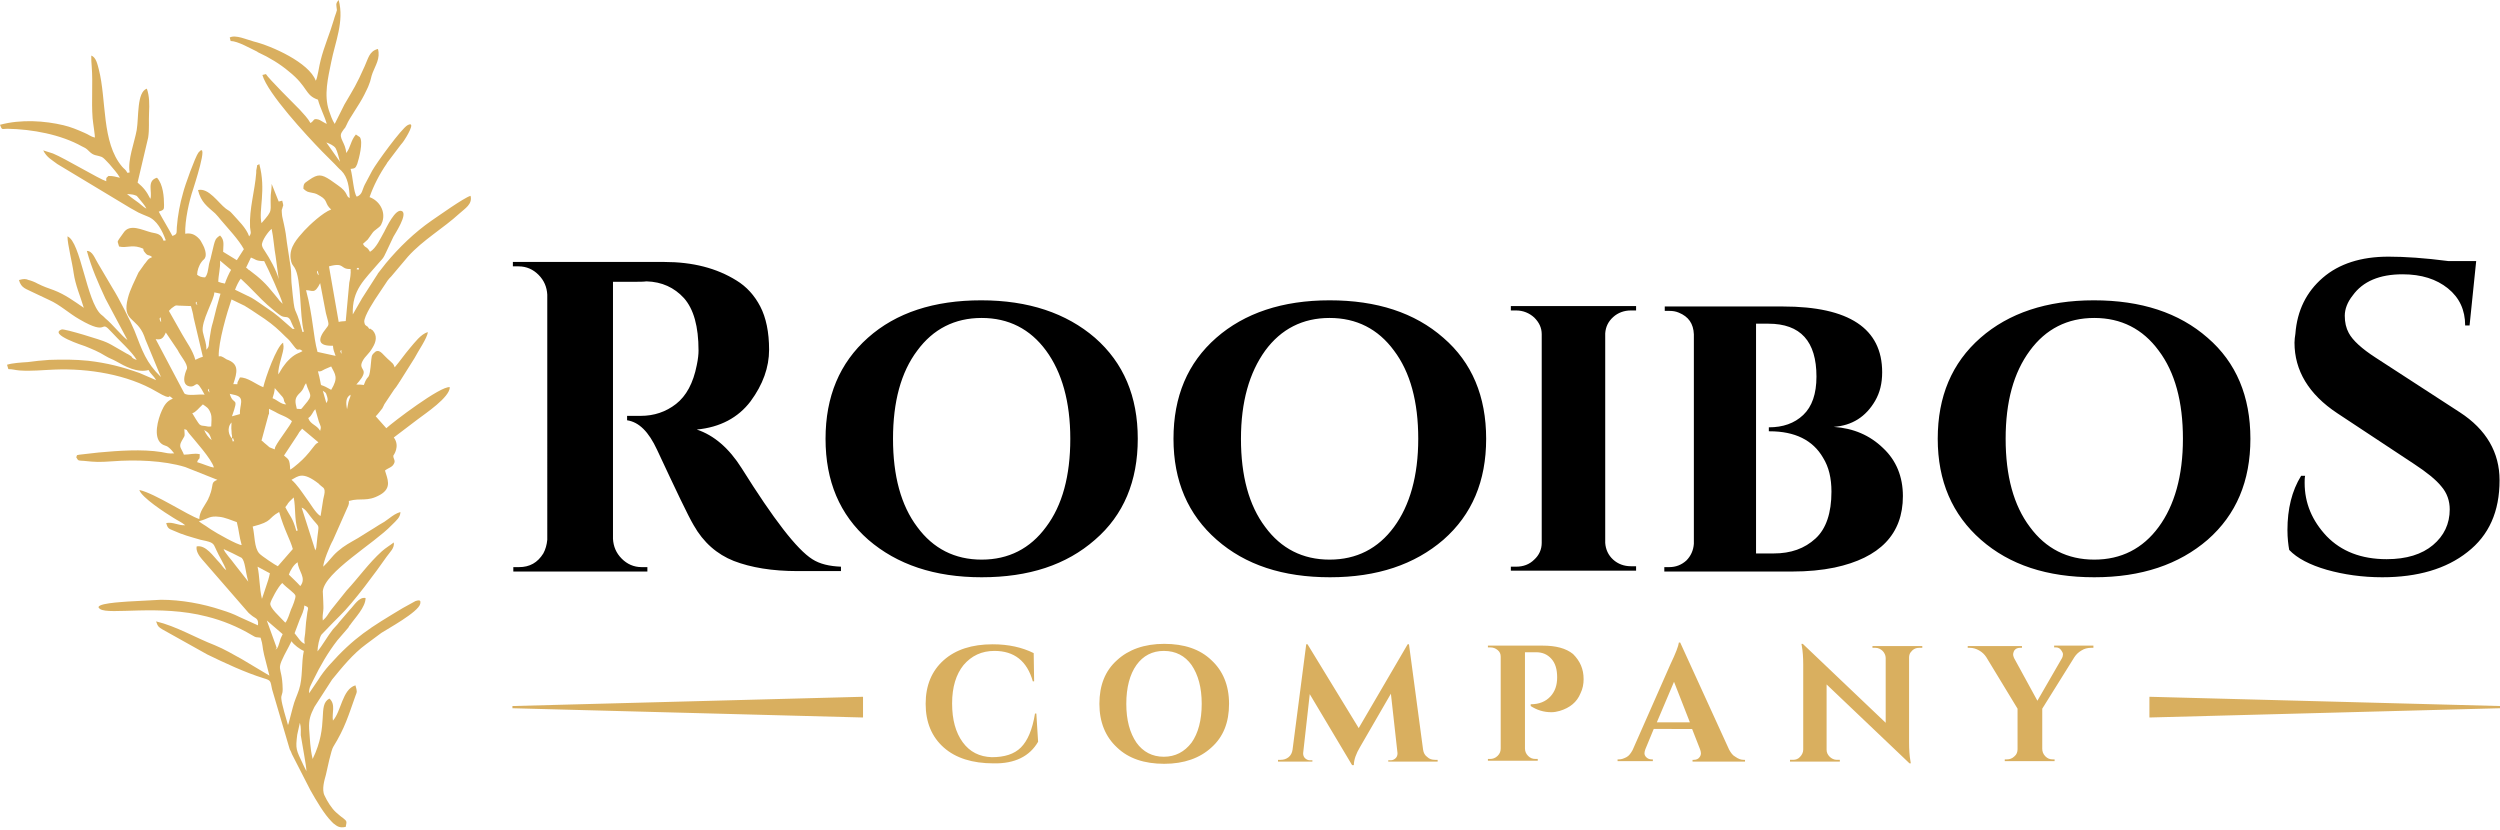
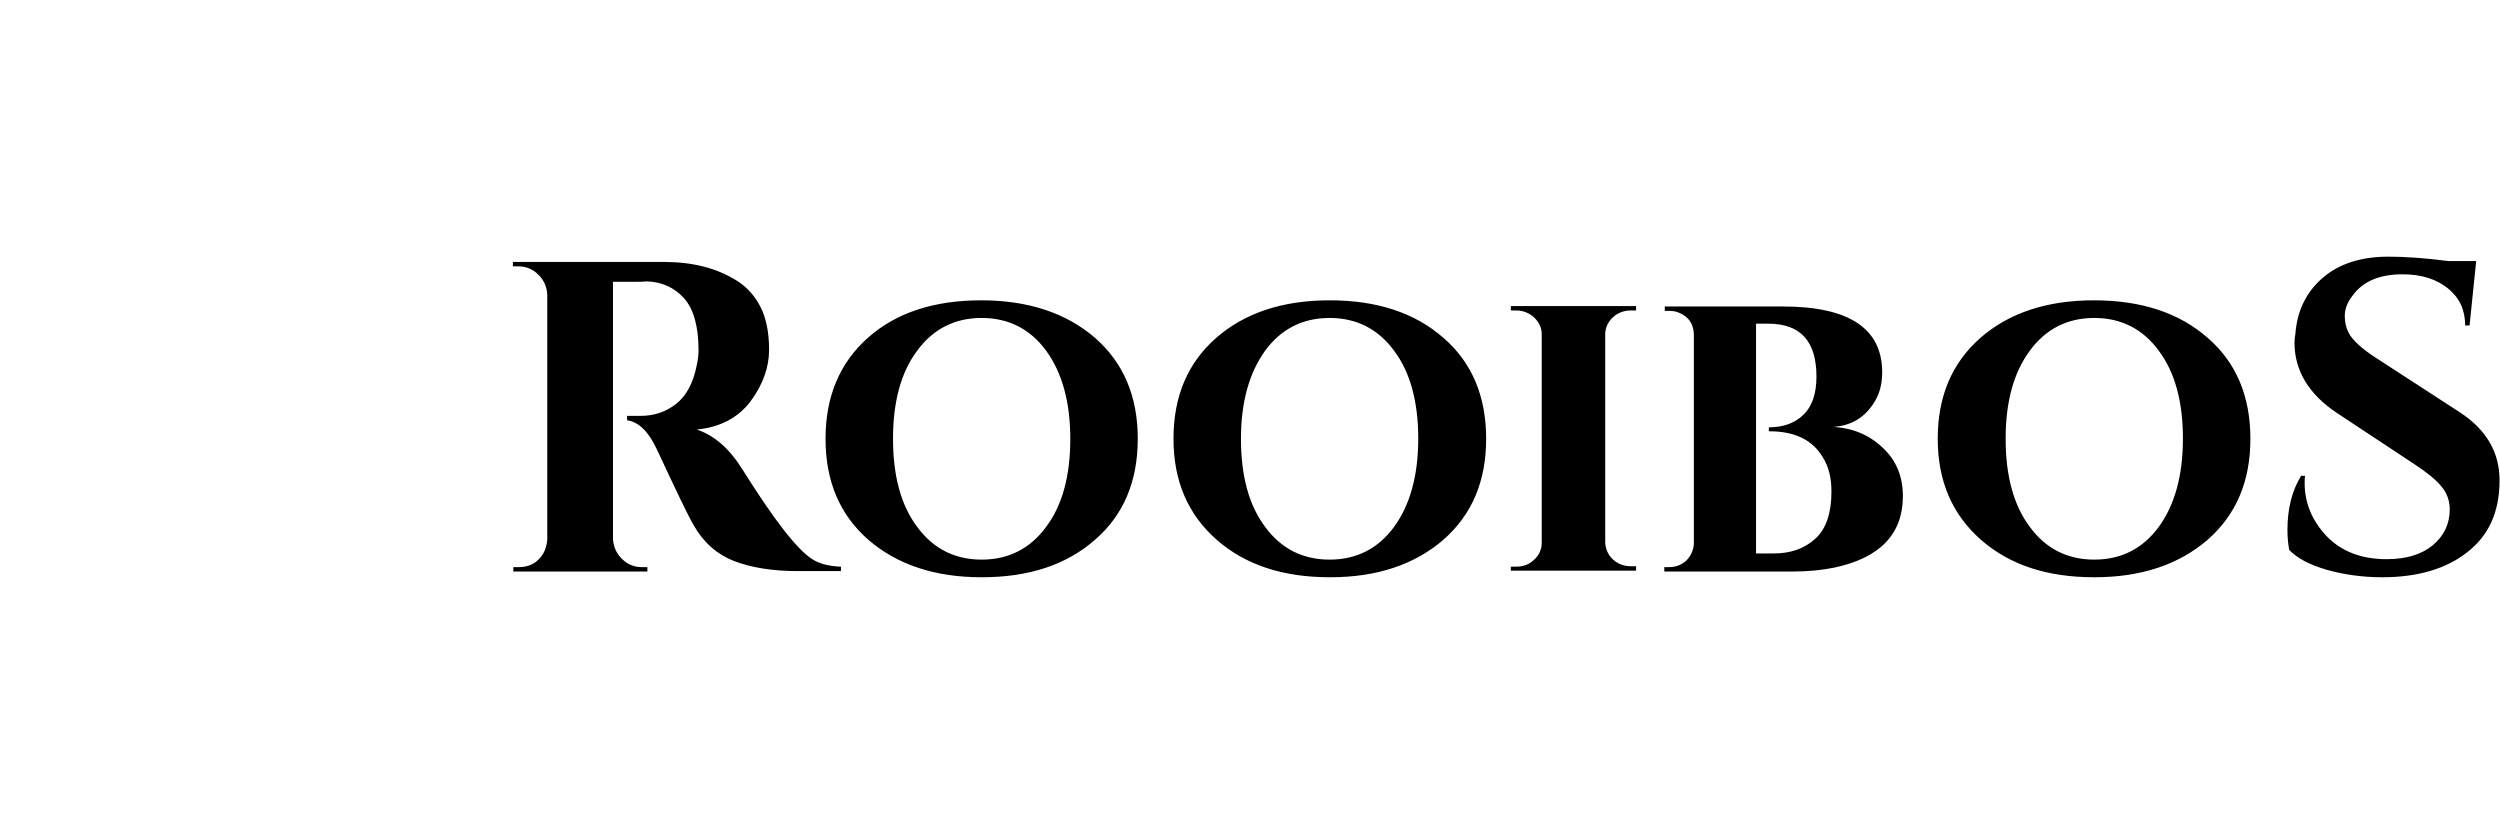
<svg xmlns="http://www.w3.org/2000/svg" version="1.1" id="Layer_1" x="0px" y="0px" viewBox="0 0 566.9 188.1" style="enable-background:new 0 0 566.9 188.1;" xml:space="preserve">
  <style type="text/css">
	.st0{fill-rule:evenodd;clip-rule:evenodd;fill:#000000;}
	.st1{fill-rule:evenodd;clip-rule:evenodd;fill:#D9AF5F;}
</style>
  <g>
    <path class="st0" d="M143.6,63.9h-4.3c-0.1,0-0.2,0-0.3,0v58.3c0.1,1.7,0.7,3.2,2,4.5c1.2,1.2,2.7,1.9,4.5,1.9h1.3v1h-30.4v-1h1.3   c2.4,0,4.2-1,5.5-3.1c0.5-0.9,0.8-2,0.9-3.1V66.8c-0.1-1.7-0.7-3.2-2-4.5c-1.2-1.2-2.7-1.9-4.5-1.9h-1.3v-1h34.3   c6.5,0,11.9,1.4,16.4,4.2c2.3,1.4,4.1,3.4,5.4,5.9c1.3,2.5,2,5.8,2,9.8s-1.4,7.9-4.2,11.7c-2.8,3.7-6.9,5.9-12.2,6.4   c3.9,1.3,7.3,4.2,10.2,8.8c7.2,11.5,12.5,18.4,16,20.6c1.7,1.1,3.9,1.6,6.5,1.7v1h-9.8c-5.8,0-10.6-0.8-14.5-2.3   c-3.8-1.5-6.9-4.2-9.1-8.1c-1.3-2.2-4-7.9-8.3-17.1c-1.9-4.1-4.1-6.3-6.8-6.7v-1h3.1c3,0,5.7-0.9,8-2.7c2.3-1.8,3.9-4.7,4.7-8.8   c0.3-1.4,0.4-2.5,0.4-3.3c0-5.5-1.1-9.4-3.3-11.9c-2.2-2.4-5-3.7-8.5-3.8C145.9,63.9,144.9,63.9,143.6,63.9L143.6,63.9z    M187.2,99.5c0,9.6,3.2,17.2,9.7,22.9c6.5,5.6,15,8.5,25.7,8.5s19.2-2.8,25.7-8.5c6.5-5.6,9.7-13.3,9.7-22.9s-3.2-17.2-9.7-22.9   c-6.5-5.6-15.1-8.5-25.8-8.5s-19.3,2.8-25.7,8.5C190.4,82.3,187.2,89.9,187.2,99.5L187.2,99.5z M202.5,99.5c0-8.4,1.8-15.1,5.5-20   c3.6-4.9,8.5-7.4,14.6-7.4s11,2.5,14.6,7.4s5.5,11.6,5.5,20s-1.8,15.1-5.5,20c-3.6,4.9-8.5,7.4-14.6,7.4s-11-2.5-14.6-7.4   C204.3,114.6,202.5,107.9,202.5,99.5L202.5,99.5z M266.1,99.5c0-9.6,3.2-17.2,9.7-22.9c6.4-5.6,15-8.5,25.7-8.5s19.3,2.8,25.8,8.5   c6.5,5.6,9.7,13.3,9.7,22.9s-3.2,17.2-9.7,22.9c-6.5,5.6-15,8.5-25.7,8.5s-19.2-2.8-25.7-8.5S266.1,109.1,266.1,99.5L266.1,99.5z    M281.4,99.5c0,8.4,1.8,15.1,5.5,20c3.6,4.9,8.5,7.4,14.6,7.4s11-2.5,14.6-7.4s5.5-11.6,5.5-20s-1.8-15.1-5.5-20   c-3.6-4.9-8.5-7.4-14.6-7.4s-11,2.5-14.6,7.4C283.3,84.5,281.4,91.1,281.4,99.5L281.4,99.5z M342.6,128.5h1.2c1.6,0,3-0.5,4.1-1.6   c1.1-1,1.7-2.3,1.7-3.8V75.8c0-1.5-0.6-2.7-1.7-3.8c-1.1-1-2.5-1.6-4.1-1.6h-1.2v-1H371v1h-1.2c-1.5,0-2.9,0.5-4,1.5   s-1.7,2.2-1.8,3.7v47.5c0.1,1.5,0.7,2.8,1.8,3.8c1.1,1,2.5,1.5,4,1.5h1.2v1h-28.4V128.5L342.6,128.5z M426.8,84.4   c0,2.5-0.5,4.6-1.6,6.5c-2.1,3.6-5.2,5.6-9.4,5.9c4.5,0.3,8.2,1.9,11.2,4.8c3,2.8,4.5,6.5,4.5,10.9c0,8.6-5.2,14-15.5,16.2   c-2.9,0.6-6.1,0.9-9.6,0.9h-29v-1h1.1c1.5,0,2.8-0.5,3.9-1.5c1-1,1.6-2.3,1.7-3.8V75.8c-0.1-2.4-1.2-4-3.4-4.9   c-0.7-0.3-1.4-0.4-2.1-0.4h-1.1v-1h26.8C419.3,69.5,426.8,74.5,426.8,84.4L426.8,84.4z M415.3,111.5c0-3.1-0.6-5.6-1.9-7.7   c-2.3-4-6.4-6-12.1-6c-0.1,0-0.1,0-0.2,0v-0.9c3.2,0,5.8-0.9,7.8-2.8s3-4.8,3-8.7c0-8-3.6-12-10.9-12h-2.8v52.1h4   c3.9,0,7-1.1,9.5-3.4C414.1,119.9,415.3,116.3,415.3,111.5L415.3,111.5z M439.4,99.5c0-9.6,3.2-17.2,9.7-22.9   c6.4-5.6,15-8.5,25.7-8.5s19.3,2.8,25.8,8.5c6.5,5.6,9.7,13.3,9.7,22.9s-3.2,17.2-9.7,22.9c-6.5,5.6-15,8.5-25.7,8.5   s-19.2-2.8-25.7-8.5C442.7,116.7,439.4,109.1,439.4,99.5L439.4,99.5z M454.8,99.5c0,8.4,1.8,15.1,5.5,20c3.6,4.9,8.5,7.4,14.6,7.4   s11-2.5,14.6-7.4s5.5-11.6,5.5-20s-1.8-15.1-5.5-20c-3.6-4.9-8.5-7.4-14.6-7.4s-11,2.5-14.6,7.4C456.6,84.5,454.8,91.1,454.8,99.5   L454.8,99.5z M518.7,120.2c0-4.8,1-8.9,3.1-12.3h0.9c-0.1,0.5-0.1,1.1-0.1,1.6c0,4.6,1.7,8.6,5,12.1c3.3,3.4,7.8,5.2,13.6,5.2   c4.5,0,8-1.1,10.5-3.2s3.8-4.8,3.8-8.1c0-1.9-0.6-3.7-1.9-5.2c-1.2-1.5-3.3-3.2-6.2-5.1L530,93.7c-6.5-4.3-9.7-9.7-9.7-16   c0-0.7,0.1-1.3,0.2-2c0.4-5.3,2.5-9.5,6.2-12.7s8.7-4.8,14.9-4.8c3.7,0,8.2,0.3,13.6,1h6.3L560,73.8h-1c0-3.5-1.3-6.3-3.9-8.4   c-2.6-2.1-6-3.2-10.3-3.2c-5.2,0-9,1.6-11.3,4.8c-1.2,1.5-1.8,3.1-1.8,4.6s0.3,2.8,0.9,3.9c0.9,1.7,3,3.6,6.1,5.6l19.1,12.4   c6,3.9,9,9.1,9,15.4c0,7.1-2.4,12.5-7.3,16.3c-4.8,3.8-11.3,5.7-19.3,5.7c-4.5,0-8.7-0.6-12.6-1.7c-3.8-1.1-6.7-2.6-8.5-4.5   C518.9,123.6,518.7,122,518.7,120.2z" />
-     <path class="st1" d="M225.3,173.1c-4.8,0-8.6-1.2-11.3-3.6c-2.7-2.4-4.1-5.7-4.1-9.9s1.4-7.5,4.1-9.9c2.7-2.4,6.4-3.6,11.1-3.6   c3.6,0,6.7,0.7,9.3,2l0.1,6.4h-0.3c-1.3-4.6-4.2-6.9-8.7-6.9c-2.9,0-5.2,1.1-7,3.2c-1.7,2.1-2.6,5-2.6,8.7s0.8,6.6,2.4,8.8   c1.6,2.2,3.8,3.3,6.6,3.4c2.9,0,5.1-0.7,6.6-2.2s2.6-4,3.2-7.7h0.3l0.4,6.4C233.5,171.5,230.1,173.2,225.3,173.1L225.3,173.1z    M253.3,149.7c2.6-2.4,6.2-3.7,10.7-3.7s8.1,1.2,10.7,3.7c2.6,2.4,4,5.7,4,9.9s-1.3,7.5-4,9.9c-2.6,2.4-6.2,3.7-10.7,3.7   s-8.1-1.2-10.7-3.7c-2.6-2.4-4-5.7-4-9.9S250.6,152.1,253.3,149.7L253.3,149.7z M257.7,168.4c1.5,2.1,3.6,3.2,6.2,3.2   s4.7-1.1,6.3-3.2c1.5-2.1,2.3-5.1,2.3-8.8s-0.8-6.6-2.3-8.8c-1.5-2.1-3.6-3.2-6.3-3.2c-2.6,0-4.7,1.1-6.2,3.2   c-1.5,2.1-2.3,5.1-2.3,8.8C255.4,163.3,256.2,166.2,257.7,168.4L257.7,168.4z M325.4,172.3h0.6v0.4h-11.2v-0.3h0.6   c0.4,0,0.8-0.2,1.1-0.5c0.3-0.3,0.4-0.7,0.4-1.1l-1.5-13.5l-7,12.1c-0.9,1.5-1.4,2.9-1.4,4.1h-0.4l-9.6-16.1l-1.5,13.4   c0,0.4,0.1,0.8,0.4,1.1s0.7,0.5,1.1,0.5h0.6v0.3h-7.8v-0.4h0.6c0.7,0,1.3-0.2,1.8-0.6c0.5-0.4,0.8-1,0.9-1.7l3.1-23.9h0.3l11.6,19   l11.1-19h0.3l3.2,23.9c0.1,0.7,0.4,1.3,1,1.7C324.1,172.1,324.7,172.3,325.4,172.3L325.4,172.3z M359.1,154c0,1.1-0.2,2.2-0.7,3.2   c-0.8,2-2.4,3.3-4.7,4c-0.7,0.2-1.3,0.3-1.9,0.3c-1.8,0-3.3-0.5-4.7-1.4v-0.4c1.9,0,3.4-0.6,4.5-1.8c1-1.1,1.5-2.5,1.5-4.3   s-0.4-3.2-1.3-4.2s-2-1.5-3.5-1.5h-2.5v21.8c0,0.6,0.2,1.2,0.7,1.7s1,0.7,1.7,0.7h0.5v0.4h-11.3v-0.4h0.5c0.6,0,1.2-0.2,1.7-0.7   s0.7-1,0.7-1.7v-20.8c0-0.6-0.2-1.1-0.7-1.5s-1-0.6-1.7-0.6h-0.5v-0.4h12.4c3,0,5.3,0.6,6.9,1.9C358.3,149.9,359.1,151.7,359.1,154   L359.1,154z M395.4,172.3h0.3v0.4h-11.9v-0.4h0.3c0.5,0,1-0.2,1.2-0.5c0.3-0.3,0.4-0.7,0.4-1s-0.1-0.6-0.2-0.9l-1.8-4.6H375   l-1.9,4.6c-0.1,0.3-0.2,0.6-0.2,0.9c0,0.3,0.1,0.6,0.4,0.9c0.3,0.3,0.7,0.5,1.2,0.5h0.3v0.4h-8v-0.4h0.3c0.6,0,1.1-0.2,1.7-0.5   s1-0.9,1.4-1.6l8.6-19.5c1.2-2.5,1.8-4.1,1.9-4.9h0.3l11.1,24.3c0.4,0.7,0.8,1.3,1.4,1.6C394.2,172.1,394.8,172.3,395.4,172.3   L395.4,172.3z M375.7,163.8h7.5l-3.6-9.2L375.7,163.8L375.7,163.8z M435.2,146.9c-0.9,0-1.5,0.4-2,1.1c-0.2,0.3-0.3,0.7-0.3,1.1   v19.2c0,1.7,0.1,3.1,0.3,4.2l0.1,0.6H433l-18.8-17.9V170c0,0.6,0.2,1.1,0.7,1.6c0.4,0.4,1,0.7,1.6,0.7h0.7v0.4h-11.3v-0.4h0.7   c0.6,0,1.2-0.2,1.6-0.7c0.4-0.4,0.7-1,0.7-1.6v-19.3c0-1.6-0.1-3-0.3-4.1l-0.1-0.6h0.3l18.8,17.9v-14.7c0-0.6-0.3-1.2-0.7-1.6   c-0.4-0.4-1-0.7-1.6-0.7h-0.7v-0.4h11.3v0.4L435.2,146.9L435.2,146.9z M474.6,146.9h-0.5c-0.7,0-1.5,0.2-2.1,0.6   c-0.7,0.4-1.2,0.9-1.6,1.5l-7.3,11.7v9.1c0,0.6,0.2,1.2,0.7,1.7s1,0.7,1.7,0.7h0.4v0.4h-11.3v-0.4h0.5c0.6,0,1.2-0.2,1.7-0.7   c0.5-0.4,0.7-1,0.7-1.6v-9.2l-7.1-11.7c-0.4-0.6-0.9-1.1-1.6-1.5s-1.4-0.6-2.1-0.6h-0.5v-0.4h12.3v0.4H458c-0.5,0-1,0.2-1.3,0.7   c-0.1,0.3-0.2,0.5-0.2,0.8s0.1,0.5,0.2,0.8l5.3,9.7l5.6-9.7c0.1-0.2,0.2-0.5,0.2-0.8s-0.1-0.5-0.3-0.8c-0.3-0.5-0.7-0.8-1.3-0.8   h-0.4v-0.4h8.9v0.5H474.6z M487.4,158l79.5,2.1v0.5l-79.5,2.1L487.4,158L487.4,158z M195.7,158l-79.5,2.1v0.5l79.5,2.1V158z" />
-     <path class="st1" d="M77.2,37L77.2,37C77.3,37,77.2,36.9,77.2,37L77.2,37z M74,32.3l3.1,4.4c-0.3-1.1-0.6-2.4-1-3.1   C75.7,33,74.8,32.6,74,32.3z M74,32.3L74,32.3L74,32.3z M81.4,61c-0.1-0.7-0.9,0.2-0.3,0.1h0.1C81.2,61.1,81.4,61.2,81.4,61   L81.4,61z M79.5,61c-2.5,0.1-1.2-1.6-4.9-0.6L76.8,73c0.8-0.2,1-0.1,1.6-0.2l0.8-8.7C79.4,63.2,79.6,62,79.5,61L79.5,61z    M77.2,79.6c-0.2,0.3,0.7,0.9,0.2,0.3C77.4,79.8,77.5,79,77.2,79.6L77.2,79.6z M79.5,89.5L79.5,89.5L79.5,89.5z M71.9,61.6   c-0.1,0.2,0.5,1.4,0.3,0.4C72,61.6,72.2,61.1,71.9,61.6L71.9,61.6z M79.5,89.5c-1.1,0.6-1.1,1.8-0.8,3.3l0.3-1.6   C79.4,89.8,79.4,90.4,79.5,89.5L79.5,89.5z M70.7,62.2L70.7,62.2C70.7,62.3,70.7,62.2,70.7,62.2L70.7,62.2z M72.6,64.2l1.3,6.8   c0.7,2.7,0.8,2.5,0.1,3.4c-2.2,2.7-1.8,4.1,1.5,4c0.1,1.1,0.2,1.1,0.6,2.3L72,79.8c-1-3.6-1-8-2.6-14   C70.9,65.8,71.3,66.8,72.6,64.2L72.6,64.2z M72.1,84.2c1.1,4.1,0.1,2.7,1.7,3.5l1.3,0.7c1.7-2.8,0.9-3.5,0-5.3   c-0.9,0.4-0.5,0.2-1.4,0.6C72.9,84.1,72.8,84.3,72.1,84.2L72.1,84.2z M73.2,88.6l0.8,2.8c0.3-0.5,0.4-0.6,0.2-1.4l-0.1-0.3   C73.9,88.9,73.7,89,73.2,88.6L73.2,88.6z M69.9,94.8c0.5,1.5,1.9,1.5,2.7,2.9c0.3-1,0.1-1-0.3-2.1c-0.3-0.9-0.5-1.9-0.8-2.8   C70.8,93.5,70.8,94.2,69.9,94.8L69.9,94.8z M61.6,51.9c-0.7,0.5-2.3,2.7-2.2,3.7c0.1,0.6,0.4,0.9,0.7,1.4c1,1.5,2.6,4.3,3.1,6.3   l-0.7-5.2C62.2,56.6,62,53.7,61.6,51.9L61.6,51.9z M69.4,86.9c0.8,2.8,1.8,2.5-0.3,4.9c-1.1,1.3-0.5,0.9-1.8,0.9   c-0.4-1.6-0.5-2.3,0.4-3.3C69.1,88.1,68.7,87.8,69.4,86.9L69.4,86.9z M56.9,58.4c1.1,0.4,1,0.7,2.5,0.8h0.1h0.4   c0.9,1.7,3.8,8.1,4.2,9.7L64,68.8l-0.1-0.1c0,0-0.2-0.2-0.3-0.3c-0.3-0.3-0.3-0.3-0.5-0.6c-0.3-0.4-0.6-0.7-0.9-1.1   c-2-2.5-3.2-3.6-5.6-5.4c0,0-0.1-0.1-0.2-0.1l-0.1-0.1c-0.4-0.4-0.1-0.1-0.5-0.4L56.9,58.4L56.9,58.4z M62.3,88   c0,0.7-0.3,1.7-0.5,2.3c1.1,0.4,1.9,1.4,3.1,1.4c-0.9-1-0.1-1-1.2-2.1L62.3,88L62.3,88z M73.1,128.8L73.1,128.8L73.1,128.8z    M66.1,108.8c1.2,1,2.3,2.7,3.3,4.1c0.8,1,2.3,3.7,3.3,4.1l0.6-3.8c0.1-0.5,0.4-1.5,0.3-2c-0.1-0.6-0.3-0.6-0.9-1.1l-0.2-0.2   c0,0-0.2-0.1-0.2-0.2C68.6,106.8,67.6,108,66.1,108.8L66.1,108.8z M68.4,115.1c0.8,0.3,1.3,1.1,1.9,1.9c2.5,3.3,2,1,1.5,6.4   c-0.1,0.9,0,0.7-0.3,1.4L68.4,115.1L68.4,115.1z M72.2,100.3c-0.4,0.4-0.2-0.2-1.4,1.4c-0.5,0.7-0.9,1.1-1.5,1.8   c-0.7,0.8-2.6,2.5-3.5,3c-0.1-2.5-0.4-2.3-1.4-3.2l3.1-4.7c0,0,0.2-0.3,0.3-0.5c0-0.1,0.2-0.2,0.2-0.3c0.3-0.3,0.3-0.3,0.5-0.6   L72.2,100.3L72.2,100.3z M53.3,65.7c0.2-0.6,0.9-2.1,1.3-2.5c2.3,2.1,4.4,4.5,6,5.9c0.7,0.6,2.5,2.2,3.3,2.6c1,0.4,1.3-0.1,1.9,0.8   c0.2,0.4,0.7,1.7,1,2.1c-0.9-0.1-0.2,0.1-1-0.5c-2.1-1.8-2.9-2.7-5.5-4.4c-1.2-0.8-2.1-1.5-3.3-2.2L53.3,65.7L53.3,65.7z M73,141   L73,141L73,141z M66.6,112.8c0.5,2.6,0.1,4.6,0.9,7.5l-0.3,0.1c-0.9-3.2-1.4-3.2-2.5-5.4C65.7,113.8,64.7,114.6,66.6,112.8   L66.6,112.8z M66.2,95.5c-1.4-1.2-2.3-1.2-3.8-2.1L61,92.7v1.1c0,0.1,0,0.1-0.1,0.2l-1.6,5.9c0.3,0.2,0.3,0.2,0.6,0.5l0.6,0.5   c0.9,0.7,0,0.3,1.8,1c0.1-0.6,0-0.2,0.2-0.7C63.2,99.8,65.9,96.4,66.2,95.5L66.2,95.5z M70.2,134.5L70.2,134.5L70.2,134.5z    M52.4,61.2l-2.5-2.1c0.1,1.8-0.4,3.3-0.4,4.8c0.6,0.2,0.8,0.3,1.5,0.4C51.2,63.6,52,61.8,52.4,61.2L52.4,61.2z M67.5,127.5   c-0.9,0.5-1.7,1.9-2,2.8c0.9,0.9,1.7,1.6,2.6,2.6C69.6,131,67.6,129.5,67.5,127.5L67.5,127.5z M69,137.3c0,1-0.6,2.2-1,3.1   l-1.2,3.2c0.7,0.8,1.4,2.1,2.3,2.4c-0.2-1,0-1.4,0.1-2.4c0.1-0.9,0.1-1.6,0.2-2.5c0.1-0.8,0.2-1.5,0.3-2.3   C69.9,137.8,70.1,137.7,69,137.3L69,137.3z M52.9,87.1c1.5,0,0.7,0.2,1-0.5l0.5-1c1.7-0.1,3.7,1.6,5.3,2.2c0.5-2.2,3-9.2,4.5-10.1   c0,0.4,0.1,0.7,0.1,0.8c0.1,1.3-1.3,4.5-1.2,6.4c0.5-0.7,0.2-0.3,0.5-0.8l0.5-0.8c0.4-0.5,0.7-1,1.2-1.5c1.6-1.7,2.6-1.7,3.3-2.2   c-1.2-1-0.7,0.6-2.1-1.3c-0.6-0.8-0.9-1.2-1.7-1.9c-1.7-1.7-2.8-2.7-4.8-4.1l-0.9-0.6c-0.8-0.5-1.3-0.9-2.1-1.4l-1.1-0.7   c-0.1,0-0.3-0.2-0.3-0.2l-3.1-1.5c-1,2.9-3,9.7-2.9,12.9c0.9,0,0.2-0.1,1,0.2l0.8,0.5C54.3,82.5,53.8,84.4,52.9,87.1L52.9,87.1z    M66.4,124.5l-3.4,3.9c-0.5-0.2-3.8-2.4-4.2-2.9c-1.2-1.3-1-4.2-1.5-6.1c4.7-1.2,3.3-1.8,6-3.3C64.5,120.3,65.8,122.3,66.4,124.5   L66.4,124.5z M52.1,89.3c0.8,2.9,2.2,0.3,0.5,5.1l1.8-0.5c-0.1-2.1,1.2-3.7-1-4.3L52.1,89.3L52.1,89.3z M67,135.1   c0.1,0.5-0.7,2.5-1,3.1c-0.3,0.8-0.8,2.5-1.3,3c-1.3-1.4-3.6-3.4-3.4-4.4c0.1-0.6,1.7-3.7,2.7-4.6C65.1,133.4,66.9,134.5,67,135.1   L67,135.1z M52.6,99.4c0.3,1.3,0.1,0.4,0.5,0.7C52.7,98.7,52.9,99.7,52.6,99.4L52.6,99.4z M44.4,68.6c-0.2,0.3,0.7,0.9,0.2,0.3   C44.6,68.9,44.7,68.1,44.4,68.6L44.4,68.6z M52.6,99.4c-0.6-0.5-1.3-2.3-0.1-3.6c0,0.8-0.1,1.2,0,1.9   C52.5,98.9,52.7,98.5,52.6,99.4L52.6,99.4z M46.8,79.6L46.8,79.6C46.9,79.7,46.8,79.6,46.8,79.6L46.8,79.6z M50,66.6l-0.9,3.2   c-0.3,1.2-0.5,2-0.8,3.2c-0.4,1.3-0.5,2-0.7,3.3c-0.4,2.1,0,2.1-0.8,3c0-1.6-0.4-2.2-0.8-4c-0.5-2.4,2.6-7.3,2.6-9   C49.3,66.4,49.4,66.5,50,66.6L50,66.6z M47.2,88.4c-0.2,0.3,0.7,0.9,0.2,0.3C47.4,88.6,47.5,87.8,47.2,88.4L47.2,88.4z M47,87.8   C47,87.8,47.1,87.9,47,87.8L47,87.8L47,87.8z M61.2,130l-2.8-1.5c0.5,2.2,0.4,4.9,1,7.3l0.9-2.7C60.7,132,61,131,61.2,130L61.2,130   z M60.5,140.7l2.1,5.8c0.3,1,0.1,0.1-0.1,0.8c0.5-0.4,0.3-0.2,0.6-0.8c0.2-0.5,0.1-0.4,0.3-0.9c0.2-0.8,0.4-1.2,0.7-1.8L60.5,140.7   L60.5,140.7z M68,163.9l-0.6,2.7c-0.4,3.3-0.3,3.3,1.4,6.9l0.6,1.2c0,0,0.1,0.1,0.1,0.2c-0.1-1.7-0.9-5.6-1.3-8.2   C68.2,165.9,68.3,164.9,68,163.9L68,163.9z M68.9,147.6c-0.6,2.7-0.2,6.1-1.1,8.8c-0.5,1.5-1,2.4-1.4,4l-1,3.8   c-0.1,0,0,0.1-0.1,0.2c-0.4-1.4-1.4-4.7-1.5-5.9c-0.1-1,0.3-0.9,0.3-2.2c-0.1-6.1-2-3.4,1.4-9.7l0.6-1.2   C66.6,146.2,68.1,147.3,68.9,147.6L68.9,147.6z M43.6,93.7c0.2,0.4,1.4,2.3,1.6,2.5c0.5,0.4,0.6,0.3,1.3,0.4   c0.6,0.1,0.7,0.2,1.4,0.1c0-1,0.2-2-0.1-2.9c-0.5-1.4-1-1.5-1.8-2.1C45,92.6,44.4,93.5,43.6,93.7L43.6,93.7z M33.2,47.2L33.2,47.2   L33.2,47.2z M48.5,106L48.5,106L48.5,106z M46.3,97.5c0.3,0.8,1,1.8,1.7,2.3C47.5,98.2,47.2,98.1,46.3,97.5z M46.3,97.5L46.3,97.5   L46.3,97.5z M38.3,70.5l0.6-0.6c1.2-0.9,0.9-0.6,1.6-0.6l2.7,0.1h0.1c0.2,0.8,0.5,1.7,0.6,2.6l2.1,8.9c-1,0.3-1,0.4-1.7,0.7   c-0.6-2.2-2-4-3-5.8L38.3,70.5L38.3,70.5z M50.7,124.5c0.3,0.9,1.7,2.3,2.7,3.7l2.9,3.7c-0.7-2.5-0.7-4.6-1.5-5.4   C54.3,126.2,51.2,124.7,50.7,124.5L50.7,124.5z M45.1,118.2c0.7,0.6,1.4,0.9,2.2,1.5l0.6,0.4c1.2,0.8,6,3.5,6.9,3.5   c-0.6-2.1-0.6-3.3-1.1-5.2c-1.1-0.4-2.8-1.1-3.9-1.2C47.4,116.9,47.4,117.6,45.1,118.2L45.1,118.2z M28.8,44   c0.7,0.6,1.4,1.1,2.1,1.6c0.8,0.5,1.6,1.4,2.3,1.7c-0.3-0.7-1.3-1.8-1.7-2.3c-0.7-0.8-0.3-0.5-1.1-0.8C30.2,44.1,29.1,44,28.8,44   L28.8,44z M36.2,72.2c-0.1,0.2,0.5,1.4,0.3,0.4C36.4,72.1,36.5,71.7,36.2,72.2L36.2,72.2z M28.8,44l-0.3-0.2L28.8,44L28.8,44z    M50.9,129.7l0.3,0.5L50.9,129.7L50.9,129.7z M28.4,43.8L28.4,43.8L28.4,43.8z M48.5,106c-0.5-1.9-4.4-6.2-5.7-7.8   c-0.8-1,0-0.5-1-0.9c0.1,2,0.2,1.2-0.6,2.7c-0.8,1.4,0,1.7,0.5,3.1c1.4,0,2.3-0.4,3.6-0.1c0,1.6-0.2,0.6-0.6,1.8   C46.1,105.2,47.8,106,48.5,106L48.5,106z M35.3,76.9l6.5,12.3c0.7,0.7,3.5,0.1,4.6,0.3c-2.2-4.2-1.6-1.5-3.5-1.9   c-2.2-0.5-0.5-4-0.5-4c0.2-1.1-1.5-2.9-2.1-4.2l-2.7-4C37,76.8,36.5,77.1,35.3,76.9L35.3,76.9z M45.1,118.2l-0.3-0.2L45.1,118.2   L45.1,118.2z M21.5,31.3L21.5,31.3L21.5,31.3z M41.6,119.4L41.6,119.4L41.6,119.4z M31,81.6c-1.2-2-4.1-4.5-5.7-6.3   c-2.9-3.2-0.3,1.2-7.3-2.9c-2.3-1.3-4.4-3.3-6.9-4.4l-3.6-1.7c-1.5-0.8-2.7-0.9-3.2-2.8c1.1-0.3,1.5-0.3,2.2,0   C7,63.6,8,64,8.5,64.3c1.4,0.7,2.3,1,3.7,1.5c2.6,1,4.6,2.5,6.8,4c-0.8-2.7-1.9-5.1-2.3-7.9c-0.3-2.3-1.4-6.5-1.4-8.3   c3,1.2,4.3,14.7,7.6,17.7c0.1,0.1,0.4,0.3,0.6,0.5l0.4,0.4c1.6,1.3,3.8,4.1,5,4.9l-5-9.4c-1.7-3.7-3.1-6.8-4.2-10.8   c1.3,0,1.8,1.7,2.5,2.8l3.3,5.6c1.4,2.2,4.1,7.5,5,9.7c1.8,4.6,2.6,7.2,6,10.5L33.4,78c-0.3-0.7-0.6-1.4-0.7-1.8   C31,71.8,27.6,73,29,67.6c0.5-2,1.6-4,2.4-5.8l1-1.4c0.2-0.3,0.4-0.6,0.6-0.8c0.5-0.6,0.5-0.9,1.5-1.3c-0.8-0.7-0.9-0.1-1.6-1   c-0.9-1,0.3-0.7-1.2-1.2c-2-0.6-3,0.2-4.7-0.2c-0.3-1.2-0.5-0.9,0-1.7l1-1.4c1.4-2.2,4.3-0.6,6.3-0.1c1.4,0.3,2.2,0.3,2.8,1.9   l0.5-0.1c-0.8-2.2-2-4.6-4.1-5.4c-0.7-0.3-1.5-0.6-2.1-0.9c-0.8-0.4-1-0.6-1.8-1L13,37.2c-1.3-1-2.4-1.5-3.2-3.1l2.2,0.7   c2.7,1.1,10.5,5.8,12.1,6.3c0-1-0.1-0.6,0.5-1.2c1.3,0,1.5,0.2,2.6,0.4c-0.6-1.1-1.6-2.1-2.4-3.1c-0.2-0.2-1.2-1.3-1.4-1.4   l-0.3-0.2c-1.3-0.5-1.8-0.2-2.9-1.3c-0.7-0.7-0.8-0.7-1.6-1.1c-4.8-2.7-11.3-3.9-16.9-4c-1.3,0-1.2,0.4-1.7-0.9   c4.8-1.3,10.2-0.9,14.4,0.1c1.7,0.4,3.1,1,4.7,1.7c1,0.4,1.5,0.9,2.4,1.1c0.1-0.3-0.4-3.2-0.5-4.4c-0.3-4,0.1-7.8-0.2-11.7   c-0.1-1-0.1-1.6-0.1-2.5c1.1,0.4,1.4,2,1.7,3.1c1.8,7,0.6,16.6,5.3,22.1c0.5,0.6,0.7,0.5,1.2,1.4l0.5-0.1c-0.5-2.8,1.1-6.8,1.6-9.6   c0.5-3,0-8.6,2.3-9.4c0.6,1.7,0.6,3.6,0.5,5.5c-0.1,2,0.1,3.6-0.2,5.6l-2.4,10.2c1.3,1.1,2,1.9,2.9,3.7c0.5-1.6-0.9-4.1,1.5-4.8   c1.4,1.5,1.6,4.4,1.6,6.2c0,1,0,1.1-1.2,1.5c0.9,1.7,2.2,3.8,3.1,5.5c1.2-0.4,0.9-0.7,1-2c0.2-2.6,0.7-5.3,1.4-7.7   c0.4-1.7,2.8-8.3,3.5-9.2c2.6-3.1-1.2,8.2-1.2,8.3C42.9,45.5,41.9,50,42,53c1.2-0.2,2,0.1,2.8,0.8c0.7,0.6,0.8,1,1.2,1.7   s0.8,1.9,0.6,2.7c-0.2,0.7-0.5,0.6-0.9,1.2c-0.6,0.8-1,2-1,2.9c0.5,0.4,1,0.6,1.8,0.6c0.6-0.7,0.6-1.4,0.8-2.4   c0.1-1,0.4-1.4,0.6-2.5l0.6-2.5c0.3-1,0.3-1.4,1.4-2.1c1.1,1.1,0.7,2.2,0.7,3.7l3.1,1.9l1.6-2.5c-1.2-2.2-3.6-4.7-5.2-6.6   c-0.5-0.6-0.8-1-1.3-1.5c-1.8-1.6-3.2-2.5-3.9-5.3c2.4-0.6,4.6,2.9,6.3,4.2c0.8,0.6,0.8,0.4,1.5,1.2c1.3,1.5,3.1,3.1,3.8,5.1   c0.6-0.8,0.3-1,0.2-2.1c-0.2-4.2,1.1-8.2,1.4-12.3c0-0.5,0-0.7,0.1-1c0.3-1.3-0.2-0.4,0.6-1c1.6,5.9-0.2,10.5,0.5,13.4   c2.8-3.2,1.9-2.4,2.1-6.4c0.1-1,0.2-1.4,0.2-2.5l1.6,4l0.8-0.2c0.4,1.6,0.2,0.8,0,1.8c-0.2,0.8-0.1-0.3-0.1,0.8   c0,0.5,0.1,0.8,0.1,1c0.2,0.9,0.6,2.6,0.8,3.9c0.3,2.6,0.8,5.3,1.1,7.5c0.2,1.4,0.1,2.3,0.2,3.6c0.9,9.3,0.5,3.6,2.5,11.2l0.3-0.1   c-1-3.8-0.5-11.9-2.1-14.5c-0.5-0.8-0.7-0.7-0.9-2.1c-0.3-2.6,1.5-4.5,3.1-6.3c1.2-1.3,4.2-4.1,6.1-4.8c-1.5-1.3-0.7-2-2.4-3   c-0.9-0.5-0.9-0.6-2-0.8c-1-0.2-1.1-0.2-1.9-0.9c0-1.4,0.4-1.3,1.3-2c2-1.4,2.8-1.3,4.8,0l1.7,1.2c2.5,1.7,1.7,2.5,2.7,2.9   c-0.1-2.4-0.4-4.7-1.9-6.2c-0.6-0.5-1-1-1.5-1.5L73,34.3C69.5,30.7,60.7,21.2,59.5,17l0.8-0.2c0.5,0.9,6.7,7.1,7.7,8.1   c0.8,0.9,1.8,1.9,2.4,3c1-0.6,0.5-1.1,1.8-0.8c0.4,0.1,1.2,0.7,1.9,1c-0.5-1.8-1.5-3.6-2-5.5c-3-1-2.2-2.9-6.6-6.4   c-2-1.7-4.5-3.2-6.9-4.3c-0.4-0.2,0,0-0.3-0.2c-1.5-0.7-4.4-2.4-6-2.4l-0.2-0.8C53.4,7.8,56,9,57.5,9.4c4.1,1,12.6,4.8,14.1,8.9   c0.4-0.5,0.8-3.6,1.1-4.6c0.8-3.2,2.1-6.1,3-9.2c0.2-0.8,0.5-1.4,0.7-2.2C76.3,1.1,76,0.9,76.8,0c1.3,4.9-0.8,9.5-1.7,14.1   c-0.7,3.5-1.7,7.4-0.5,11c0.4,1.1,0.7,2.1,1.3,3l2.2-4.4c2.1-3.6,2.7-4.4,4.6-8.7c0.8-1.7,1-3.4,3-3.9c0.6,2.1-0.6,3.8-1.2,5.4   c-0.4,1-0.4,1.7-0.8,2.6c-0.3,0.9-0.7,1.5-1.1,2.4c-1.2,2.4-3.4,5.3-4,6.8c-0.3,0.7-0.3,0.6-0.7,1.1L77.5,30   c-0.8,1.3,0.9,2.4,1,4.7c1-1.2,1-2.8,2.2-4.2l0.9,0.6c0.8,1.1-0.2,4.9-0.6,6.1c-0.4,1-0.6,1-1.5,1.1c0.5,1.7,0.7,5.5,1.4,6.3   c1.3-0.5,1.2-1.5,1.8-2.7l1.7-3.2c1-1.8,6.6-9.5,8-10.3c2.2-1.2-0.5,3.1-0.8,3.5c-0.3,0.4-0.4,0.6-0.7,0.9l-3.1,4.1   c0,0-0.1,0.1-0.1,0.2c-1.6,2.3-3,5-3.9,7.6c2.2,0.8,3.7,3.2,2.9,5.6c0,0.1-0.3,0.6-0.3,0.7c-0.4,0.7-1.5,1.1-2,1.9l-1,1.4l-0.1,0.1   l-1,0.9c0.6,1.1,0.8,0.4,1.6,1.8c1.4-0.8,2.4-3.1,3.2-4.5c0,0,0.1-0.1,0.1-0.2c0.3-0.5,2.5-5.4,4-4.5c1.2,0.8-1.5,4.9-2,5.8   l-1.7,3.6c-0.4,0.7-0.1,0.3-0.4,0.8c-0.3,0.6-0.6,0.8-1.1,1.4c-3.4,4-6.2,6.2-6,11.8l1.9-3.3c0,0,0.1-0.1,0.1-0.2l3.4-5.3   c0.1-0.1,0.2-0.3,0.3-0.5l1.8-2.3c3-3.6,6.5-7,10.4-9.7c1.5-1,7.2-5.1,8.8-5.6c0.5,1.9-1.3,2.9-2.5,4c-3.7,3.4-8.3,6-11.7,9.8   l-3.8,4.5c-0.4,0.4-0.4,0.4-0.8,0.9l-2,3c-0.9,1.3-3.4,5.1-3.3,6.4c0.1,0.8,0.4,0.8,0.8,1.1c0.7,1.1,0.1,0,0.8,0.6l0.3,0.2   c1.1,1.2,0.8,2.6,0,3.9c-0.9,1.6-1.6,1.8-2.3,3.1c-1,2,1.2,1.6-0.2,3.8c-0.3,0.4-0.3,0.4-0.6,0.8l-0.6,0.7c0.7,0,1.1,0,1.7,0.1   c1.1-3.1,1.2-0.1,1.7-5.8c0.1-1.1,0.3-1.2,1-1.8c1.1-0.5,1.6,0.8,3.3,2.2c0.5,0.5,0.7,0.5,1,1.4c1.2-1.4,2.2-2.9,3.4-4.3   c1.2-1.4,2.5-3.2,4.1-3.7c0,1.2-2.3,4.5-3,5.9l-3.4,5.4c-0.2,0.2-0.2,0.4-0.4,0.6c-0.3,0.5-0.4,0.6-0.8,1.1l-2.2,3.3   c0,0-0.1,0.1-0.1,0.2l-0.4,0.8c-0.5,0.6-0.9,1.2-1.5,1.8l2.4,2.7c1.4-1.3,12.4-9.7,14.4-9.3c0,2.3-5.6,6-7.3,7.3l-5.4,4.1   c1.5,2-0.1,4.1-0.1,4.1c-0.1,0.7,0.6,1.1,0.1,1.9c-0.4,0.8-1.3,0.9-2,1.5c0.5,1.8,1.7,3.9-1.1,5.5c-3,1.7-4.3,0.6-7.1,1.4   c0,0.8,0.1,0.2-0.1,1l-3.5,7.9c-0.7,1.2-2.2,4.9-2.2,6c1.2-1.1,2-2.4,3.3-3.5c1.5-1.3,2.7-1.9,4.6-3c0.8-0.5,1.4-0.9,2.4-1.5   c0.9-0.5,1.4-0.9,2.4-1.5c0.9-0.5,1.4-0.8,2.3-1.5c0.8-0.6,1.5-1.1,2.5-1.4c0,1.2-0.9,1.9-2,3c-3.9,4.1-15.3,10.7-15.6,15   c0,0.6,0.1,1.6,0.1,2.2c0,0.9,0.1,1.4,0,2.2c-0.1,0.9-0.2,1.2-0.1,2.2c1-0.9,1-1.2,1.8-2.3l3.6-4.5c2.7-2.9,5-6.2,8-8.9   c0.9-0.8,1.8-1.3,2.7-2c0.2,1.3-0.9,2.2-1.6,3.2c-2.3,3.3-7.5,10.4-10.7,13.5c-0.6,0.6-0.8,0.8-1.4,1.4l-2.7,2.8   c-0.5,0.7-0.9,2.8-0.9,3.8c1.1-1.3,2.3-3.5,3.5-5c0.6-0.7,0.9-0.9,1.4-1.6l2.4-2.8c1-1,2.1-3,3.6-2.7c0,2.1-2.4,4.5-3.5,6.1   c-0.3,0.3-0.1,0.1-0.4,0.6l-2.5,2.9c-2.1,2.7-3.9,5.8-5.4,8.9c-0.5,1.1-1.1,1.8-1,3.1l2.1-3.1c0.6-1,1.6-2.3,2.4-3.2   c5.8-6.5,9.4-8.6,16.7-13l2.9-1.6c1.2-0.4,1.2,0,1.1,0.6c-0.4,1.9-7.6,5.8-8.8,6.6l-3.5,2.6c-3,2.2-5.4,5.2-7.7,8l-4,6.2   c-0.9,1.8-1.3,2.8-1.2,5c0.2,2.3,0.2,4.3,0.8,6.8c3.8-7.8,1-12.2,3.8-13.7c1.5,1.3,0.5,3.4,0.8,5c1.9-2.1,2.1-7.1,5.1-8   c0.4,1.4,0.4,1.4,0,2.4c-1.6,4.5-2.4,7.3-5,11.5c-0.5,0.7-1.4,5.1-1.7,6.4c-0.3,1.1-1,3.3-0.3,4.7c0.6,1.3,1.6,2.9,2.6,3.8   c0.6,0.5,1,0.9,1.6,1.3c1,0.8,0.8,0.8,0.6,2c-1.4,0.3-1.9-0.1-2.8-0.8l-0.4-0.4c-1.7-1.7-3.5-4.8-4.8-7.1l-4.2-8.2   c0-0.1-0.4-1-0.5-1.1l-4-13.6c-0.4-1.9-0.2-2-1.9-2.5c-4.2-1.3-8.9-3.5-12.8-5.4l-10.2-5.7c-0.8-0.5-1-0.6-1.4-1.8   c4.6,1.1,8.9,3.7,13.3,5.4c2.2,0.9,4.2,2.1,6.2,3.2l6.2,3.7c-0.4-1.6-0.8-3.1-1.2-4.7c-0.5-2.1-0.2-2-0.8-3.9   c-1.3-0.2-0.8,0.1-2-0.6c-3.2-1.9-6.6-3.3-10.2-4.2c-10.8-2.8-22.1-0.3-24.2-1.7c-2-1.3,5.4-1.6,6.3-1.7l7.5-0.4   c4.6,0,9.5,0.9,13.7,2.3c1.6,0.5,2.7,0.9,4.1,1.6l4.2,1.9c0.2-1.7-0.6-1.5-1.5-2.3c-0.3-0.2-0.3-0.3-0.6-0.5l-10.6-12.2   c-0.7-0.8-1.4-1.9-1.2-2.9c2.1-0.4,3.8,2.3,5.1,3.6c0.6,0.6,0.9,1.3,1.6,1.8c-0.4-1.3-1.7-3.3-2.2-4.5c-0.5-1-0.5-1.4-1.3-1.8   c-0.4-0.2-1.7-0.5-2.3-0.6c-2.4-0.7-4-1.1-6.2-2.1c-1-0.4-1.3-0.5-1.6-1.7c1.6-0.3,2.7,0.6,4.3,0.5c-0.8-0.7-1.8-1.1-2.7-1.7   c-1.8-1.1-7.2-4.6-7.7-6.3c3.6,0.8,10.9,5.7,13.6,6.6c0-1.7,1.3-3.1,2-4.5l0.2-0.5c0.1-0.2,0.1-0.1,0.2-0.5   c0.2-0.5,0.3-0.8,0.4-1.3c0.3-1.2,0-1.6,1.3-2.1l-7.3-2.9c-4.9-1.5-11.3-1.7-16.5-1.3c-3,0.2-3.7,0.2-6.5-0.1   c-1.2-0.1-1.2,0.1-1.7-0.8c0.3-0.7-0.1-0.4,0.7-0.6l4.4-0.5c4.4-0.4,9.8-0.8,14.2-0.1c1.1,0.2,1.6,0.4,2.9,0.3   c-0.3-0.4-0.8-1-1.2-1.3c-0.7-0.6-0.9-0.3-1.7-0.9c-1.9-1.5-0.8-5.5,0.1-7.5c0.5-1.1,1.1-2.2,2.5-2.7c-1.7-1.5,0.5,0.9-3.7-1.6   c-6.6-3.9-15.5-5.3-23.1-5c-2.8,0.1-5.2,0.4-8,0.2c-1.1-0.1-1.5-0.3-2.5-0.3l-0.3-1c1.3-0.4,3.2-0.5,4.7-0.6   c1.4-0.2,3.3-0.4,4.9-0.5c3.1-0.1,5.8-0.1,8.8,0.2c4.3,0.5,7.8,1.4,11.7,2.8l3.7,1.6c-0.6-1.1-1.2-1.3-1.7-2.3   c-2.5,0.7-5.3-0.8-7.4-2c-0.9-0.5-1.4-0.6-2.4-1.2c-1.6-1-2.9-1.5-4.6-2.2c-0.3-0.1-8.4-2.7-5.3-3.8c0.6-0.2,9.1,2.4,10.1,2.9   c0.5,0.2,0.6,0.3,1.2,0.6l3.3,1.9c0,0,0.1,0.1,0.2,0.1c0,0,0.1,0.1,0.2,0.1l0.8,0.5C30,81.3,30.6,81.5,31,81.6z" />
  </g>
</svg>